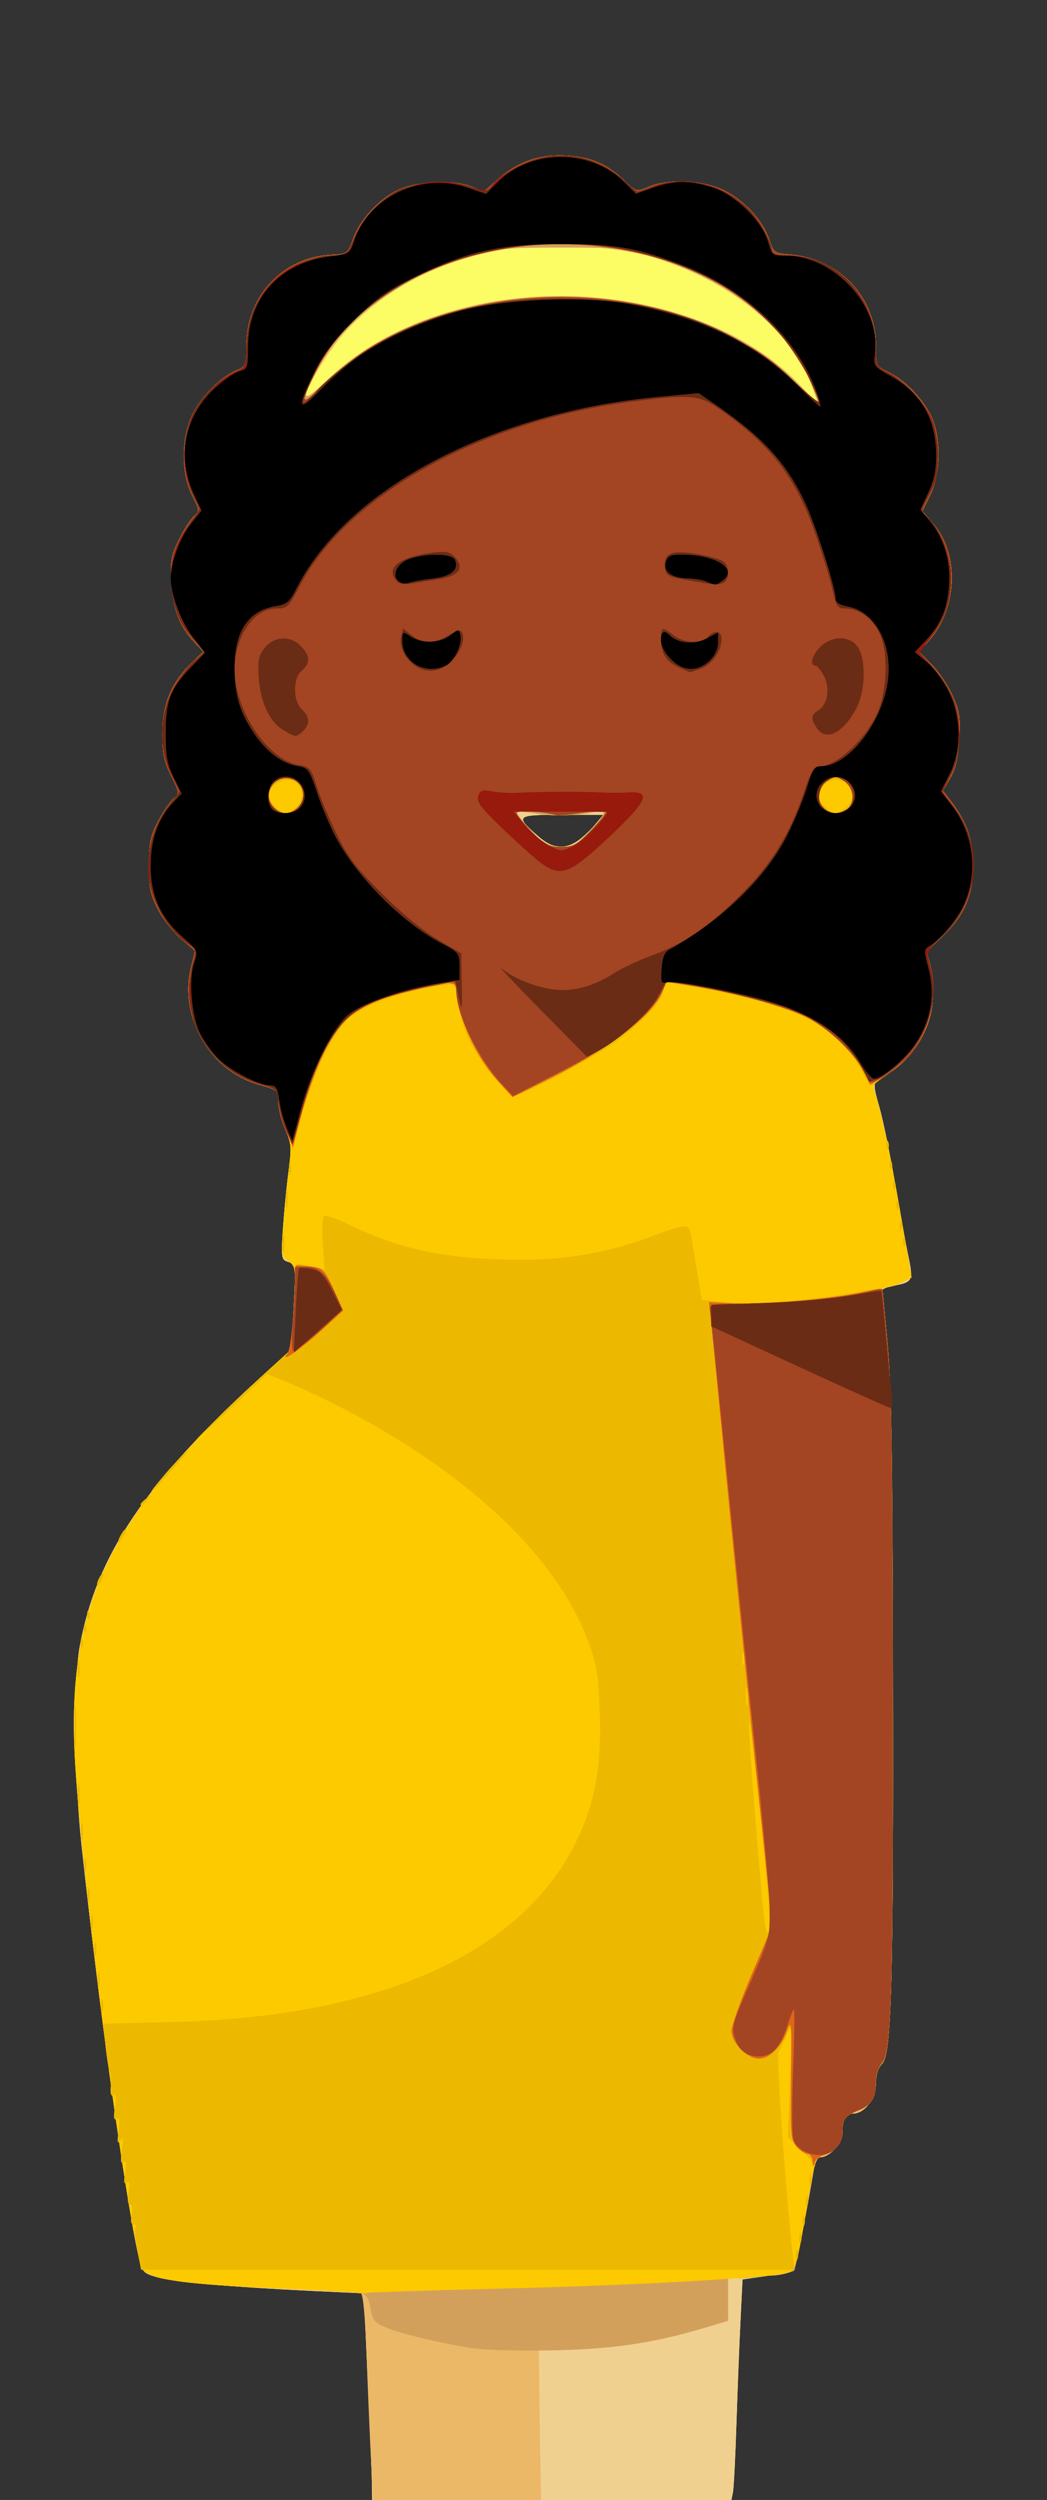
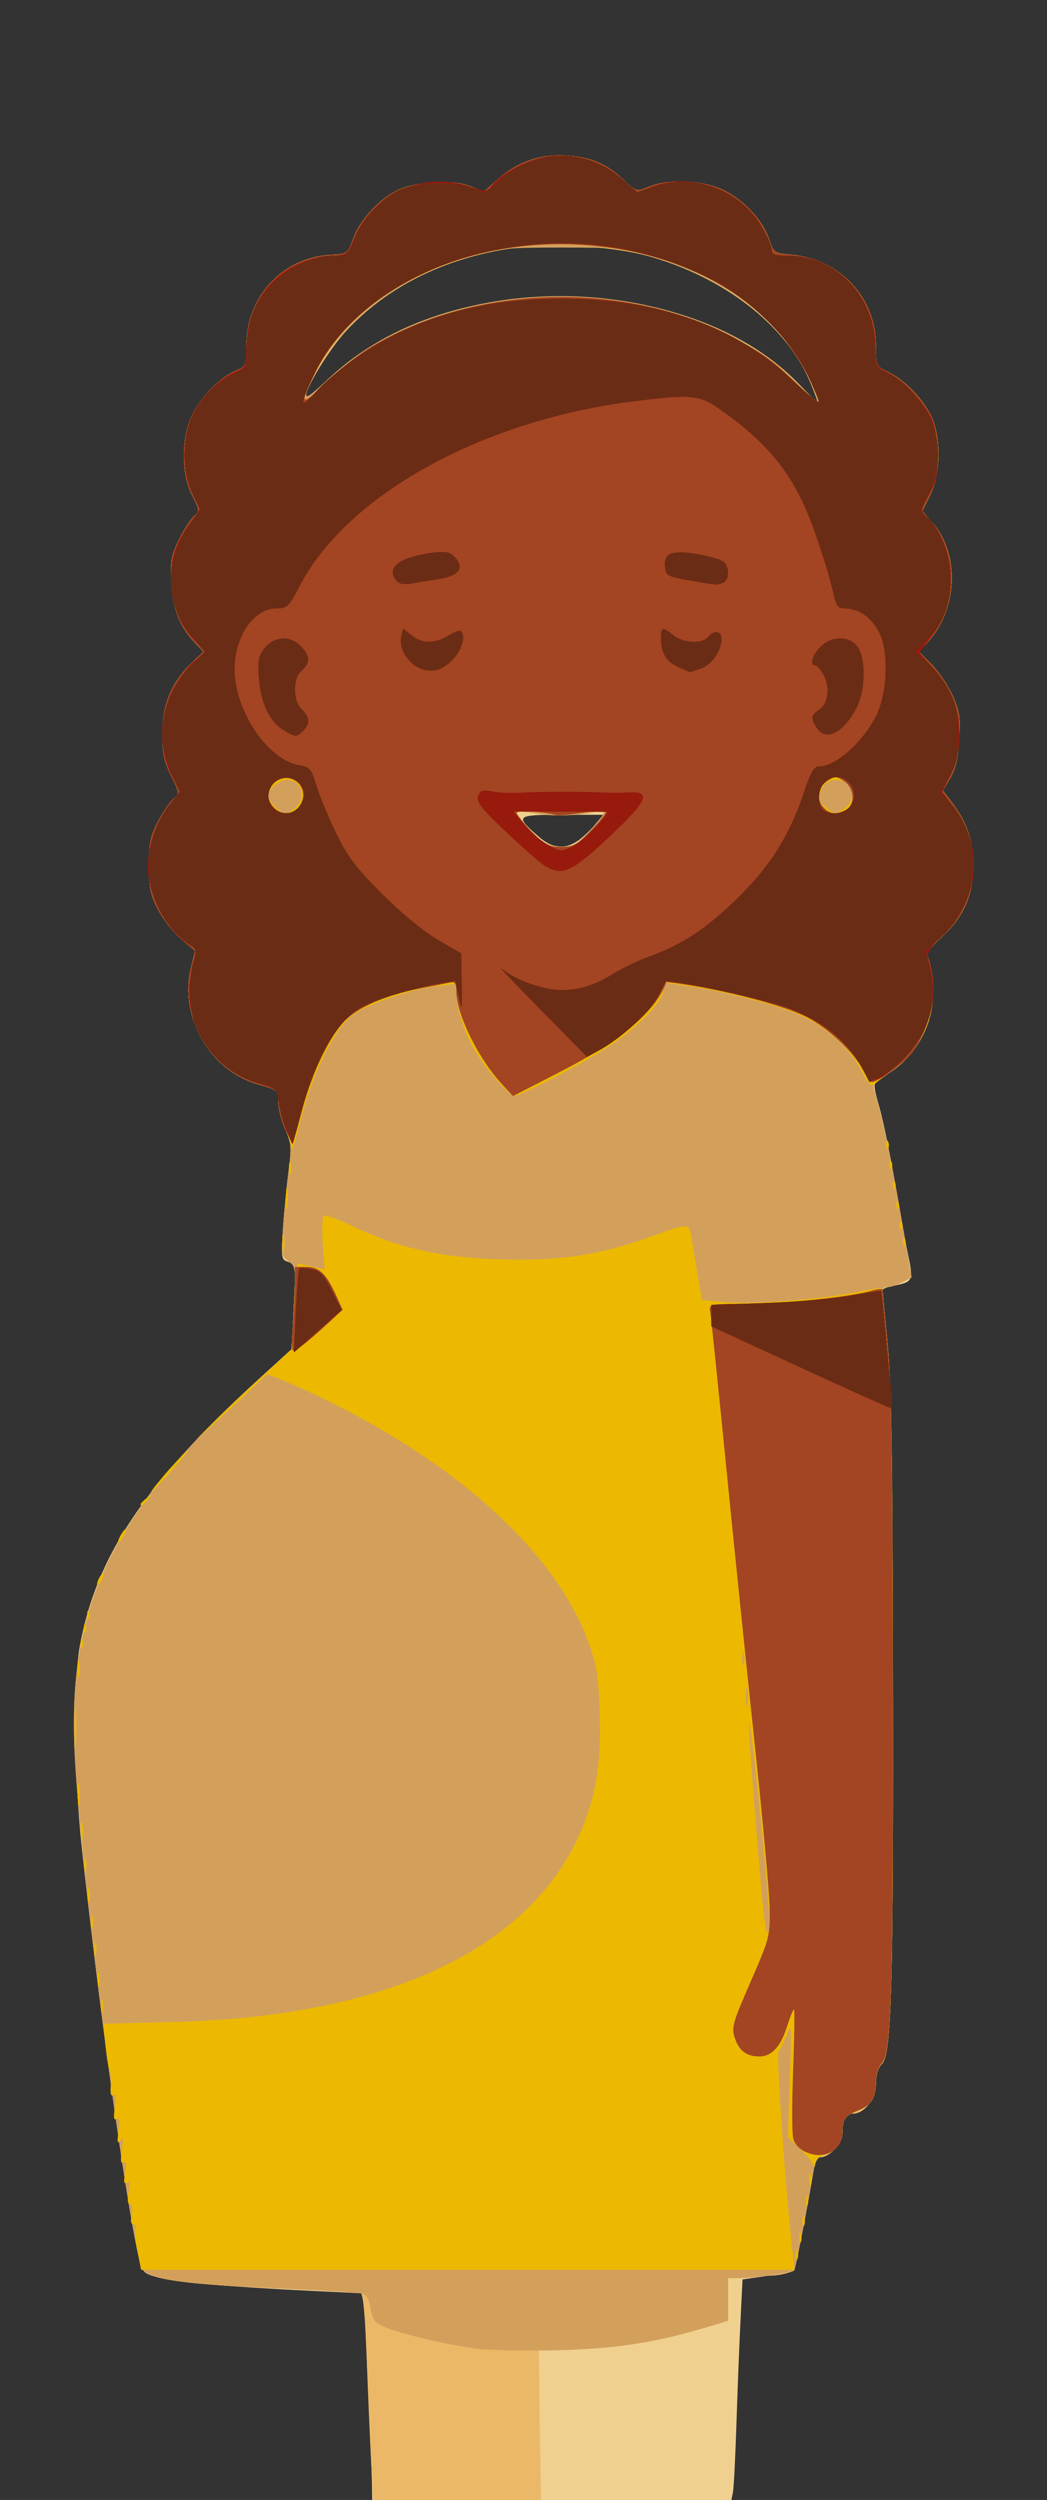
<svg xmlns="http://www.w3.org/2000/svg" width="88mm" height="210mm" version="1.1" viewBox="0 0 88 210">
  <rect x="0" y="0" width="88" height="210" fill="#333333" stroke="none" />
  <g transform="translate(487.74 -360.58)">
    <g transform="translate(181.55 213.96)">
      <g transform="translate(6.209)">
        <g transform="translate(106.31 1.312)">
-           <path d="m-750.55 353.83c-0.014-0.815-0.173-4.72-0.353-8.678l-0.327-7.197-4.233-0.201c-6.859-0.326-11.765-0.756-13.119-1.148-1.228-0.356-1.276-0.413-1.615-1.908-1.052-4.648-3.301-20.903-4.763-34.42-0.599-5.536-0.674-13.791-0.152-16.651 1.401-7.675 5.515-13.793 15.201-22.604l2.608-2.373 0.185-3.566c0.182-3.518 0.176-3.569-0.445-3.766-0.612-0.194-0.625-0.278-0.449-2.925 0.099-1.499 0.311-3.658 0.471-4.798 0.261-1.861 0.23-2.212-0.298-3.439-0.323-0.751-0.588-1.798-0.588-2.326 0-0.929-0.053-0.974-1.637-1.415-4.071-1.132-6.697-5.642-5.702-9.791l0.348-1.449-1.172-1.003c-0.645-0.552-1.514-1.656-1.932-2.453-0.64-1.222-0.759-1.804-0.759-3.708 0-1.89 0.121-2.488 0.74-3.669 0.407-0.776 0.988-1.635 1.29-1.908 0.544-0.491 0.542-0.514-0.181-1.975-0.594-1.2-0.73-1.876-0.724-3.595 8e-3 -2.43 0.77-4.244 2.466-5.872l0.971-0.932-0.768-0.822c-1.237-1.324-1.796-2.784-1.919-5.008-0.098-1.774-0.014-2.253 0.622-3.554 0.405-0.827 0.971-1.717 1.26-1.978 0.509-0.461 0.505-0.511-0.14-1.786-0.924-1.826-0.924-4.739-2e-5 -6.719 0.711-1.524 2.359-3.191 3.712-3.754 0.817-0.34 0.845-0.414 0.861-2.25 0.035-4.023 3.107-7.271 7.066-7.47 1.436-0.072 1.439-0.074 1.904-1.378 0.55-1.542 2.162-3.297 3.725-4.055 1.529-0.742 4.751-0.906 6.169-0.313l1.075 0.449 1.263-1.112c1.666-1.466 3.602-2.101 5.856-1.92 2.003 0.161 3.272 0.725 4.695 2.086 1.001 0.958 1.013 0.961 2.037 0.533 1.685-0.704 4.617-0.566 6.354 0.3 1.712 0.853 3.265 2.547 3.796 4.141 0.36 1.081 0.43 1.131 1.764 1.245 4.142 0.356 7.186 3.585 7.193 7.629 3e-3 1.736 0.011 1.755 1.034 2.24 1.328 0.63 2.75 2.06 3.547 3.566 0.908 1.716 0.899 4.906-0.018 6.769l-0.662 1.343 0.866 0.986c2.318 2.64 2.108 7.33-0.452 10.063l-0.706 0.754 1.056 1.056c0.581 0.581 1.373 1.747 1.759 2.592 0.61 1.332 0.686 1.828 0.576 3.728-0.092 1.583-0.3 2.485-0.749 3.247l-0.622 1.055 0.728 0.954c1.308 1.716 1.818 3.207 1.822 5.332 4e-3 2.5-0.796 4.32-2.649 6.021-1.262 1.159-1.316 1.268-1.03 2.088 0.166 0.476 0.302 1.661 0.302 2.633 0 2.942-1.571 5.438-4.607 7.32-0.415 0.258-0.406 0.455 0.107 2.258 0.309 1.087 0.886 3.881 1.281 6.209 0.395 2.328 0.903 5.113 1.129 6.188 0.456 2.174 0.409 2.273-1.226 2.588-0.504 0.097-0.917 0.258-0.916 0.357 5.6e-4 0.099 0.185 2.094 0.41 4.432 0.315 3.269 0.419 9.596 0.452 27.376 0.049 26.539-0.11 32.39-0.905 33.185-0.336 0.336-0.522 0.929-0.522 1.664 0 1.272-0.96 2.527-1.933 2.527-0.617 0-0.89 0.519-0.89 1.696 0 0.817-1.09 1.973-1.86 1.973-0.212 0-0.446 0.456-0.543 1.058-0.448 2.773-1.542 8.343-1.663 8.464-0.075 0.075-1.078 0.271-2.229 0.437l-2.093 0.302-0.175 3.548c-0.096 1.951-0.249 5.834-0.339 8.628-0.09 2.794-0.222 5.366-0.293 5.715l-0.13 0.635h-15.094-15.094l-0.025-1.482zm17.274-137.87c0.406-0.271 1.061-0.878 1.456-1.349l0.717-0.857h-3.479c-3.901 0-3.969 0.063-1.973 1.816 1.146 1.006 2.171 1.128 3.28 0.39z" fill="#fcfc64" />
          <path d="m-750.55 353.83c-0.014-0.815-0.173-4.72-0.353-8.678l-0.327-7.197-4.233-0.201c-6.859-0.326-11.765-0.756-13.119-1.148-1.228-0.356-1.276-0.413-1.615-1.908-1.052-4.648-3.301-20.903-4.763-34.42-0.599-5.536-0.674-13.791-0.152-16.651 1.401-7.675 5.515-13.793 15.201-22.604l2.608-2.373 0.185-3.566c0.182-3.518 0.176-3.569-0.445-3.766-0.612-0.194-0.625-0.278-0.449-2.925 0.099-1.499 0.311-3.658 0.471-4.798 0.261-1.861 0.23-2.212-0.298-3.439-0.323-0.751-0.588-1.798-0.588-2.326 0-0.929-0.053-0.974-1.637-1.415-4.071-1.132-6.697-5.642-5.702-9.791l0.348-1.449-1.172-1.003c-0.645-0.552-1.514-1.656-1.932-2.453-0.64-1.222-0.759-1.804-0.759-3.708 0-1.89 0.121-2.488 0.74-3.669 0.407-0.776 0.988-1.635 1.29-1.908 0.544-0.491 0.542-0.514-0.181-1.975-0.594-1.2-0.73-1.876-0.724-3.595 8e-3 -2.43 0.77-4.244 2.466-5.872l0.971-0.932-0.768-0.822c-1.237-1.324-1.796-2.784-1.919-5.008-0.098-1.774-0.014-2.253 0.622-3.554 0.405-0.827 0.971-1.717 1.26-1.978 0.509-0.461 0.505-0.511-0.14-1.786-0.924-1.826-0.924-4.739-2e-5 -6.719 0.711-1.524 2.359-3.191 3.712-3.754 0.817-0.34 0.845-0.414 0.861-2.25 0.035-4.023 3.107-7.271 7.066-7.47 1.436-0.072 1.439-0.074 1.904-1.378 0.55-1.542 2.162-3.297 3.725-4.055 1.529-0.742 4.751-0.906 6.169-0.313l1.075 0.449 1.263-1.112c1.666-1.466 3.602-2.101 5.856-1.92 2.003 0.161 3.272 0.725 4.695 2.086 1.001 0.958 1.013 0.961 2.037 0.533 1.685-0.704 4.617-0.566 6.354 0.3 1.712 0.853 3.265 2.547 3.796 4.141 0.36 1.081 0.43 1.131 1.764 1.245 4.142 0.356 7.186 3.585 7.193 7.629 3e-3 1.736 0.011 1.755 1.034 2.24 1.328 0.63 2.75 2.06 3.547 3.566 0.908 1.716 0.899 4.906-0.018 6.769l-0.662 1.343 0.866 0.986c2.318 2.64 2.108 7.33-0.452 10.063l-0.706 0.754 1.056 1.056c0.581 0.581 1.373 1.747 1.759 2.592 0.61 1.332 0.686 1.828 0.576 3.728-0.092 1.583-0.3 2.485-0.749 3.247l-0.622 1.055 0.728 0.954c1.308 1.716 1.818 3.207 1.822 5.332 4e-3 2.5-0.796 4.32-2.649 6.021-1.262 1.159-1.316 1.268-1.03 2.088 0.166 0.476 0.302 1.661 0.302 2.633 0 2.942-1.571 5.438-4.607 7.32-0.415 0.258-0.406 0.455 0.107 2.258 0.309 1.087 0.886 3.881 1.281 6.209 0.395 2.328 0.903 5.113 1.129 6.188 0.456 2.174 0.409 2.273-1.226 2.588-0.504 0.097-0.917 0.258-0.916 0.357 5.6e-4 0.099 0.185 2.094 0.41 4.432 0.315 3.269 0.419 9.596 0.452 27.376 0.049 26.539-0.11 32.39-0.905 33.185-0.336 0.336-0.522 0.929-0.522 1.664 0 1.272-0.96 2.527-1.933 2.527-0.617 0-0.89 0.519-0.89 1.696 0 0.817-1.09 1.973-1.86 1.973-0.212 0-0.446 0.456-0.543 1.058-0.448 2.773-1.542 8.343-1.663 8.464-0.075 0.075-1.078 0.271-2.229 0.437l-2.093 0.302-0.175 3.548c-0.096 1.951-0.249 5.834-0.339 8.628-0.09 2.794-0.222 5.366-0.293 5.715l-0.13 0.635h-15.094-15.094l-0.025-1.482zm17.274-137.87c0.406-0.271 1.061-0.878 1.456-1.349l0.717-0.857h-3.479c-3.901 0-3.969 0.063-1.973 1.816 1.146 1.006 2.171 1.128 3.28 0.39zm19.697-38.233c-1.898-4.816-6.968-8.909-13.394-10.814-3.425-1.015-9.23-1.268-12.961-0.564-5.162 0.974-9.552 3.289-12.758 6.728-1.447 1.552-3.477 4.88-3.477 5.7 0 0.11 0.95-0.688 2.112-1.773 4.954-4.627 12.468-7.067 20.748-6.739 7.691 0.305 14.45 2.948 18.627 7.285 0.854 0.886 1.582 1.621 1.619 1.633 0.036 0.011-0.195-0.643-0.515-1.455z" fill="#f0d08f" />
          <path d="m-750.62 351.99c-0.099-1.824-0.265-5.709-0.369-8.634-0.123-3.437-0.299-5.353-0.498-5.418-0.17-0.055-3.293-0.234-6.941-0.396-6.663-0.296-9.379-0.59-10.769-1.164-0.689-0.285-0.797-0.564-1.338-3.461-1.787-9.58-4.539-31.662-4.982-39.982-0.687-12.898 3-20.442 15.603-31.917l2.606-2.373 0.189-3.471c0.184-3.376 0.172-3.483-0.441-3.912-0.595-0.417-0.621-0.577-0.456-2.879 0.096-1.341 0.305-3.454 0.465-4.695 0.263-2.041 0.235-2.38-0.286-3.528-0.317-0.699-0.58-1.725-0.583-2.282-6e-3 -0.991-0.04-1.021-1.643-1.467-4.071-1.132-6.697-5.642-5.702-9.791l0.348-1.449-1.172-1.003c-0.645-0.552-1.514-1.656-1.932-2.453-0.64-1.222-0.759-1.804-0.759-3.708 0-1.89 0.121-2.488 0.74-3.669 0.407-0.776 0.988-1.635 1.29-1.908 0.544-0.491 0.542-0.514-0.181-1.975-0.594-1.2-0.73-1.876-0.724-3.595 8e-3 -2.43 0.77-4.244 2.466-5.872l0.971-0.932-0.768-0.822c-1.237-1.324-1.796-2.784-1.919-5.008-0.098-1.774-0.014-2.253 0.622-3.554 0.405-0.827 0.971-1.717 1.26-1.978 0.509-0.461 0.505-0.511-0.14-1.786-0.924-1.826-0.924-4.739-2e-5 -6.719 0.711-1.524 2.359-3.191 3.712-3.754 0.817-0.34 0.845-0.414 0.861-2.25 0.035-4.023 3.107-7.271 7.066-7.47 1.436-0.072 1.439-0.074 1.904-1.378 0.55-1.542 2.162-3.297 3.725-4.055 1.529-0.742 4.751-0.906 6.169-0.313l1.075 0.449 1.263-1.112c1.666-1.466 3.602-2.101 5.856-1.92 2.003 0.161 3.272 0.725 4.695 2.086 1.001 0.958 1.013 0.961 2.037 0.533 1.685-0.704 4.617-0.566 6.354 0.3 1.712 0.853 3.265 2.547 3.796 4.141 0.36 1.081 0.43 1.131 1.764 1.245 4.142 0.356 7.186 3.585 7.193 7.629 3e-3 1.736 0.011 1.755 1.034 2.24 1.328 0.63 2.75 2.06 3.547 3.566 0.908 1.716 0.899 4.906-0.018 6.769l-0.662 1.343 0.866 0.986c2.318 2.64 2.108 7.33-0.452 10.063l-0.706 0.754 1.056 1.056c0.581 0.581 1.373 1.747 1.759 2.592 0.61 1.332 0.686 1.828 0.576 3.728-0.092 1.583-0.3 2.485-0.749 3.247l-0.622 1.055 0.728 0.954c1.308 1.716 1.818 3.207 1.822 5.332 4e-3 2.5-0.796 4.32-2.649 6.021-1.262 1.159-1.316 1.268-1.03 2.088 0.166 0.476 0.299 1.64 0.295 2.587-0.01 2.814-1.498 5.465-3.836 6.835-1.056 0.619-1.25 0.857-1.098 1.347 0.638 2.054 1.38 5.523 2.2 10.281l0.94 5.453-0.779 0.403c-0.429 0.222-0.976 0.403-1.217 0.403s-0.437 0.095-0.437 0.212c5.7e-4 0.116 0.185 2.125 0.41 4.463 0.314 3.269 0.419 9.596 0.452 27.376 0.049 26.539-0.11 32.39-0.905 33.185-0.336 0.336-0.522 0.929-0.522 1.664 0 1.272-0.96 2.527-1.933 2.527-0.617 0-0.89 0.519-0.89 1.696 0 0.817-1.09 1.973-1.86 1.973-0.205 0-0.444 0.413-0.531 0.917-0.756 4.385-1.547 8.477-1.661 8.591-0.076 0.076-1.085 0.484-2.266 0.437l-2.052-0.081c0.211-0.419-0.871 0.344-1.981 0.297-1.617 1.907 0.75 3.154-1.169 3.28-4.779 1.368-7.523 1.175-11.444 2.318l-2.539 0.068 0.072 6.822 0.11 6.138h-7.053-7.053l-0.179-3.316zm18.346-136.81c1.288-1.345 1.549-1.963 0.728-1.724-1.207 0.35-3.727 0.455-5.151 0.214-0.854-0.145-1.601-0.216-1.66-0.16-0.168 0.161 1.678 2.198 2.339 2.582 0.325 0.189 1.026 0.347 1.557 0.353 0.783 8e-3 1.197-0.231 2.187-1.265zm18.694-37.454c-1.898-4.816-6.968-8.909-13.394-10.814-3.425-1.015-9.23-1.268-12.961-0.564-5.162 0.974-9.552 3.289-12.758 6.728-1.447 1.552-3.477 4.88-3.477 5.7 0 0.11 0.95-0.688 2.112-1.773 4.954-4.627 12.468-7.067 20.748-6.739 7.691 0.305 14.45 2.948 18.627 7.285 0.854 0.886 1.582 1.621 1.619 1.633 0.036 0.011-0.195-0.643-0.515-1.455z" fill="#ebb867" />
          <path d="m-741.92 342.58c-2.491-0.343-6.176-1.218-7.523-1.786-0.878-0.37-1.061-0.605-1.224-1.572-0.144-0.852-0.345-1.17-0.802-1.27-0.336-0.073-3.531-0.263-7.101-0.421-6.534-0.29-9.245-0.585-10.628-1.156-0.689-0.285-0.797-0.564-1.338-3.461-1.787-9.58-4.539-31.662-4.982-39.982-0.687-12.898 3-20.442 15.603-31.917l2.606-2.373 0.189-3.471c0.184-3.376 0.172-3.483-0.441-3.912-0.595-0.417-0.621-0.577-0.456-2.879 0.096-1.341 0.305-3.454 0.465-4.695 0.263-2.041 0.235-2.38-0.286-3.528-0.317-0.699-0.58-1.725-0.583-2.282-6e-3 -0.991-0.04-1.021-1.643-1.467-4.071-1.132-6.697-5.642-5.702-9.791l0.348-1.449-1.172-1.003c-0.645-0.552-1.514-1.656-1.932-2.453-0.64-1.222-0.759-1.804-0.759-3.708 0-1.89 0.121-2.488 0.74-3.669 0.407-0.776 0.988-1.635 1.29-1.908 0.544-0.491 0.542-0.514-0.181-1.975-0.594-1.2-0.73-1.876-0.724-3.595 8e-3 -2.43 0.77-4.244 2.466-5.872l0.971-0.932-0.768-0.822c-1.237-1.324-1.796-2.784-1.919-5.008-0.098-1.774-0.014-2.253 0.622-3.554 0.405-0.827 0.971-1.717 1.26-1.978 0.509-0.461 0.505-0.511-0.14-1.786-0.924-1.826-0.924-4.739-2e-5 -6.719 0.711-1.524 2.359-3.191 3.712-3.754 0.817-0.34 0.845-0.414 0.861-2.25 0.035-4.023 3.107-7.271 7.066-7.47 1.436-0.072 1.439-0.074 1.904-1.378 0.55-1.542 2.162-3.297 3.725-4.055 1.529-0.742 4.751-0.906 6.169-0.313l1.075 0.449 1.263-1.112c1.666-1.466 3.602-2.101 5.856-1.92 2.003 0.161 3.272 0.725 4.695 2.086 1.001 0.958 1.013 0.961 2.037 0.533 1.685-0.704 4.617-0.566 6.354 0.3 1.712 0.853 3.265 2.547 3.796 4.141 0.36 1.081 0.43 1.131 1.764 1.245 4.142 0.356 7.186 3.585 7.193 7.629 3e-3 1.736 0.011 1.755 1.034 2.24 1.328 0.63 2.75 2.06 3.547 3.566 0.908 1.716 0.899 4.906-0.018 6.769l-0.662 1.343 0.866 0.986c2.318 2.64 2.108 7.33-0.452 10.063l-0.706 0.754 1.056 1.056c0.581 0.581 1.373 1.747 1.759 2.592 0.61 1.332 0.686 1.828 0.576 3.728-0.092 1.583-0.3 2.485-0.749 3.247l-0.622 1.055 0.728 0.954c1.308 1.716 1.818 3.207 1.822 5.332 4e-3 2.5-0.796 4.32-2.649 6.021-1.262 1.159-1.316 1.268-1.03 2.088 0.166 0.476 0.299 1.64 0.295 2.587-0.01 2.814-1.498 5.465-3.836 6.835-1.056 0.619-1.25 0.857-1.098 1.347 0.638 2.054 1.38 5.523 2.2 10.281l0.94 5.453-0.779 0.403c-0.429 0.222-0.976 0.403-1.217 0.403s-0.437 0.095-0.437 0.212c5.7e-4 0.116 0.186 2.132 0.411 4.48 0.317 3.298 0.419 9.553 0.448 27.517 0.043 26.612-0.107 32.111-0.902 32.964-0.309 0.332-0.523 0.978-0.523 1.58 0 1.366-0.362 1.959-1.471 2.408-1.143 0.462-1.341 0.735-1.347 1.845-5e-3 0.924-0.584 1.617-1.617 1.931-0.421 0.128-0.676 0.485-0.78 1.092-0.708 4.115-1.541 8.458-1.641 8.558-0.198 0.198-3.355 0.666-4.503 0.667l-1.058 2e-3v1.793 1.793l-2.047 0.608c-4.227 1.255-7.534 1.75-12.488 1.868-2.639 0.063-5.687-8e-3 -6.773-0.158zm9.644-127.41c1.288-1.345 1.549-1.963 0.728-1.724-1.207 0.35-3.727 0.455-5.151 0.214-0.854-0.145-1.601-0.216-1.66-0.16-0.168 0.161 1.678 2.198 2.339 2.582 0.325 0.189 1.026 0.347 1.557 0.353 0.783 8e-3 1.197-0.231 2.187-1.265zm18.77-37.319c-1.904-4.986-6.731-8.91-13.513-10.985-2.3-0.704-2.857-0.76-7.563-0.764-4.381-4e-3 -5.388 0.082-7.323 0.619-6.055 1.681-11.145 5.45-13.413 9.931-1.17 2.311-1.018 2.483 0.731 0.832 2.157-2.036 3.855-3.181 6.691-4.509 10.917-5.114 25.895-3.01 33.289 4.677 0.81 0.843 1.505 1.534 1.543 1.536 0.038 2e-3 -0.161-0.599-0.443-1.336z" fill="#d3a05c" />
-           <path d="m-751.52 337.92c-0.155-0.046-3.267-0.217-6.914-0.38-6.665-0.298-9.379-0.591-10.769-1.165-0.689-0.285-0.797-0.564-1.338-3.461-1.787-9.58-4.539-31.662-4.982-39.982-0.687-12.898 3-20.442 15.603-31.917l2.606-2.373 0.189-3.471c0.184-3.376 0.172-3.483-0.441-3.912-0.595-0.417-0.621-0.577-0.456-2.879 0.096-1.341 0.305-3.454 0.465-4.695 0.263-2.041 0.235-2.38-0.286-3.528-0.317-0.699-0.58-1.725-0.583-2.282-6e-3 -0.991-0.04-1.021-1.643-1.467-4.071-1.132-6.697-5.642-5.702-9.791l0.348-1.449-1.172-1.003c-0.645-0.552-1.514-1.656-1.932-2.453-0.64-1.222-0.759-1.804-0.759-3.708 0-1.89 0.121-2.488 0.74-3.669 0.407-0.776 0.988-1.635 1.29-1.908 0.544-0.491 0.542-0.514-0.181-1.975-0.594-1.2-0.73-1.876-0.724-3.595 8e-3 -2.43 0.77-4.244 2.466-5.872l0.971-0.932-0.768-0.822c-1.237-1.324-1.796-2.784-1.919-5.008-0.098-1.774-0.014-2.253 0.622-3.554 0.405-0.827 0.971-1.717 1.26-1.978 0.509-0.461 0.505-0.511-0.14-1.786-0.924-1.826-0.924-4.739-2e-5 -6.719 0.711-1.524 2.359-3.191 3.712-3.754 0.817-0.34 0.845-0.414 0.861-2.25 0.035-4.023 3.107-7.271 7.066-7.47 1.436-0.072 1.439-0.074 1.904-1.378 0.55-1.542 2.162-3.297 3.725-4.055 1.529-0.742 4.751-0.906 6.169-0.313l1.075 0.449 1.263-1.112c1.666-1.466 3.602-2.101 5.856-1.92 2.003 0.161 3.272 0.725 4.695 2.086 1.001 0.958 1.013 0.961 2.037 0.533 1.685-0.704 4.617-0.566 6.354 0.3 1.712 0.853 3.265 2.547 3.796 4.141 0.36 1.081 0.43 1.131 1.764 1.245 4.142 0.356 7.186 3.585 7.193 7.629 3e-3 1.736 0.011 1.755 1.034 2.24 1.328 0.63 2.75 2.06 3.547 3.566 0.908 1.716 0.899 4.906-0.018 6.769l-0.662 1.343 0.866 0.986c2.318 2.64 2.108 7.33-0.452 10.063l-0.706 0.754 1.056 1.056c0.581 0.581 1.373 1.747 1.759 2.592 0.61 1.332 0.686 1.828 0.576 3.728-0.092 1.583-0.3 2.485-0.749 3.247l-0.622 1.055 0.728 0.954c1.308 1.716 1.818 3.207 1.822 5.332 4e-3 2.5-0.796 4.32-2.649 6.021-1.262 1.159-1.316 1.268-1.03 2.088 0.166 0.476 0.299 1.64 0.295 2.587-0.01 2.814-1.498 5.465-3.836 6.835-1.056 0.619-1.25 0.857-1.098 1.347 0.638 2.054 1.38 5.523 2.2 10.281l0.94 5.453-0.779 0.403c-0.429 0.222-0.976 0.403-1.217 0.403s-0.437 0.095-0.437 0.212c5.7e-4 0.116 0.186 2.132 0.411 4.48 0.317 3.298 0.419 9.553 0.448 27.517 0.043 26.612-0.107 32.111-0.902 32.964-0.309 0.332-0.523 0.978-0.523 1.58 0 1.366-0.362 1.959-1.471 2.408-1.143 0.462-1.341 0.735-1.347 1.845-5e-3 0.921-0.584 1.617-1.607 1.928-0.664 0.202-0.674 0.234-1.373 4.395-0.805 4.794-0.952 5.29-1.628 5.475-1.528 0.42-12.617 1.041-23.337 1.307-6.442 0.16-11.839 0.332-11.994 0.382-0.155 0.05-0.409 0.053-0.564 6e-3zm19.408-122.91c0.761-0.789 1.318-1.499 1.24-1.578-0.079-0.079-0.986-0.012-2.017 0.149-1.031 0.16-2.025 0.246-2.209 0.189-0.939-0.288-3.298-0.419-3.298-0.184 0 0.146 0.567 0.849 1.26 1.562 1.104 1.136 1.406 1.296 2.451 1.296 1.063 0 1.341-0.155 2.574-1.435zm-18.269-40.719c6.97-4.08 16.404-5.167 24.654-2.84 1.336 0.377 3.759 1.348 5.383 2.157 2.344 1.168 3.408 1.911 5.151 3.599 1.208 1.17 2.196 1.985 2.196 1.811 0-0.848-2.203-4.556-3.608-6.074-3.69-3.986-8.981-6.392-15.387-6.998-10.029-0.949-19.643 3.41-23.259 10.545-1.452 2.864-1.304 3.058 0.759 0.996 1.047-1.047 2.897-2.485 4.111-3.196z" fill="#fdca00" />
          <path d="m-770.27 334.35c-0.176-0.894-0.242-1.751-0.147-1.905 0.095-0.154 0.022-0.279-0.162-0.279-0.221 0-0.277-0.287-0.165-0.847 0.105-0.525 0.053-0.847-0.137-0.847-0.199 0-0.24-0.356-0.116-1.016 0.142-0.755 0.104-0.962-0.149-0.806-0.253 0.157-0.289-0.058-0.141-0.847 0.145-0.775 0.11-1.002-0.133-0.852-0.244 0.151-0.282-0.12-0.142-1.031 0.146-0.955 0.116-1.139-0.133-0.812-0.25 0.329-0.284 0.151-0.151-0.797 0.125-0.897 0.083-1.166-0.161-1.015-0.245 0.151-0.282-0.107-0.141-0.988 0.135-0.843 0.099-1.136-0.122-0.999-0.211 0.13-0.286-0.117-0.231-0.759 0.045-0.524 8e-3 -1.078-0.082-1.231-0.09-0.153-0.252-1.118-0.358-2.146l-0.194-1.867 6.016-0.153c17.37-0.442 29.296-5.836 33.808-15.289 1.51-3.165 2.063-6.23 1.911-10.597-0.118-3.377-0.232-4.077-1.006-6.159-2.678-7.202-10.472-14.444-21.441-19.924-1.442-0.721-3.273-1.567-4.069-1.88l-1.447-0.57-1.575 1.498c-0.866 0.824-2.215 2.069-2.997 2.766l-1.422 1.268 1.422-1.414c0.782-0.778 2.595-2.492 4.03-3.81l2.608-2.396 0.186-3.598c0.102-1.979 0.262-3.595 0.355-3.592 0.093 4e-3 0.632 0.114 1.198 0.246l1.029 0.239-0.15-2.182c-0.082-1.2-0.036-2.252 0.102-2.337 0.138-0.085 1.266 0.335 2.507 0.934 3.621 1.749 7.186 2.559 12.027 2.735 4.978 0.181 8.572-0.33 12.64-1.797 3.59-1.294 3.489-1.296 3.718 0.038 0.107 0.621 0.345 2.04 0.53 3.153l0.336 2.024 2.024 0.187c2.255 0.208 8.034-0.242 11.036-0.86 1.076-0.222 1.992-0.367 2.036-0.323 0.044 0.044 0.272 2.106 0.506 4.582 0.336 3.55 0.433 9.397 0.459 27.644 0.038 26.523-0.113 32.006-0.907 32.858-0.309 0.332-0.523 0.978-0.523 1.58 0 1.366-0.362 1.959-1.471 2.408-1.143 0.462-1.341 0.735-1.347 1.845-5e-3 0.927-0.585 1.617-1.627 1.934-0.349 0.106-0.645 0.407-0.657 0.668-0.018 0.378-0.056 0.39-0.185 0.062-0.089-0.227-0.602-0.827-1.139-1.334l-0.977-0.921 0.172-4.875c0.16-4.521 0.142-4.795-0.249-3.776-0.232 0.605-0.545 1.248-0.696 1.43-0.226 0.273 0.575 11.702 1.218 17.368l0.112 0.988h-27.458-27.458l-0.32-1.626zm52.418-36.092c-0.503-4.862-0.955-8.629-1.005-8.371-0.05 0.258 0.172 3.685 0.493 7.616 0.791 9.696 0.892 10.55 1.184 10.028 0.144-0.257-0.128-4.011-0.672-9.272zm-1.145-11.036c-0.067-0.349-0.122-0.064-0.122 0.635s0.055 0.984 0.122 0.635c0.067-0.349 0.067-0.921 0-1.27zm-0.286-2.958c-0.072-0.275-0.135-0.118-0.141 0.347-6e-3 0.466 0.053 0.69 0.13 0.499 0.077-0.191 0.082-0.572 0.011-0.847zm4.364 50.442c0-0.388 0.064-0.547 0.142-0.353 0.078 0.194 0.078 0.512 0 0.706-0.078 0.194-0.142 0.035-0.142-0.353zm0.282-1.411c0-0.388 0.064-0.547 0.142-0.353 0.078 0.194 0.078 0.512 0 0.706-0.078 0.194-0.142 0.035-0.142-0.353zm0.282-1.411c0-0.388 0.064-0.547 0.142-0.353 0.078 0.194 0.078 0.512 0 0.706s-0.142 0.035-0.142-0.353zm0.282-1.693c0-0.388 0.064-0.547 0.142-0.353 0.078 0.194 0.078 0.512 0 0.706s-0.142 0.035-0.142-0.353zm0.293-1.834c6e-3 -0.466 0.069-0.622 0.141-0.347 0.072 0.275 0.067 0.656-0.011 0.847-0.077 0.191-0.136-0.034-0.13-0.499zm-59.538-14.534c0-0.543 0.058-0.766 0.129-0.494 0.071 0.272 0.071 0.716 0 0.988s-0.129 0.049-0.129-0.494zm-0.282-2.258c0-0.543 0.058-0.766 0.129-0.494 0.071 0.272 0.071 0.716 0 0.988s-0.129 0.049-0.129-0.494zm-0.282-2.54c0-0.543 0.058-0.766 0.129-0.494 0.071 0.272 0.071 0.716 0 0.988s-0.129 0.049-0.129-0.494zm-0.282-2.258c0-0.543 0.058-0.766 0.129-0.494 0.071 0.272 0.071 0.716 0 0.988-0.071 0.272-0.129 0.049-0.129-0.494zm-0.282-2.258c0-0.543 0.058-0.766 0.129-0.494 0.071 0.272 0.071 0.716 0 0.988s-0.129 0.049-0.129-0.494zm-0.282-2.54c0-0.543 0.058-0.766 0.129-0.494 0.071 0.272 0.071 0.716 0 0.988s-0.129 0.049-0.129-0.494zm-0.271-2.822c0-0.699 0.055-0.984 0.122-0.635 0.067 0.349 0.067 0.921 0 1.27s-0.122 0.064-0.122-0.635zm-0.275-3.104c0-0.854 0.053-1.203 0.118-0.776 0.065 0.427 0.065 1.125 0 1.552s-0.118 0.078-0.118-0.776zm-0.262-5.644c0-1.63 0.047-2.297 0.104-1.482 0.057 0.815 0.057 2.148 0 2.963-0.057 0.815-0.104 0.148-0.104-1.482zm0.249-4.939c3e-3 -0.621 0.061-0.842 0.128-0.491 0.068 0.351 0.065 0.859-6e-3 1.129-0.071 0.27-0.126-0.017-0.123-0.638zm0.256-2.117c0-0.388 0.064-0.547 0.142-0.353 0.078 0.194 0.078 0.512 0 0.706s-0.142 0.035-0.142-0.353zm0.26-1.294c0.013-0.329 0.08-0.396 0.171-0.171 0.082 0.204 0.071 0.447-0.022 0.541-0.094 0.094-0.16-0.073-0.148-0.37zm0.282-1.129c0.013-0.329 0.08-0.396 0.171-0.171 0.082 0.204 0.071 0.447-0.022 0.541-0.094 0.094-0.16-0.073-0.148-0.37zm0.833-2.517c0-0.155 0.123-0.473 0.274-0.706 0.15-0.233 0.274-0.296 0.274-0.141 0 0.155-0.123 0.473-0.274 0.706s-0.274 0.296-0.274 0.141zm1.967-4.092c0.166-0.31 0.366-0.564 0.443-0.564 0.078 0 5e-3 0.254-0.161 0.564-0.166 0.31-0.366 0.564-0.443 0.564-0.078 0-5e-3 -0.254 0.161-0.564zm1.693-2.647c0-0.059 0.222-0.281 0.494-0.494 0.448-0.351 0.458-0.341 0.107 0.107-0.369 0.47-0.6 0.62-0.6 0.387zm1.921-2.363c0.62-0.737 1.482-1.658 1.915-2.046 0.434-0.388-0.024 0.215-1.017 1.341-2.021 2.29-2.638 2.775-0.898 0.706zm10.009-19.544c0-0.699 0.055-0.984 0.122-0.635s0.067 0.921 0 1.27-0.122 0.064-0.122-0.635zm52.157-0.165c0.014-0.329 0.08-0.396 0.171-0.171 0.082 0.204 0.071 0.447-0.022 0.541-0.094 0.094-0.16-0.073-0.148-0.37zm-0.282-1.411c0.014-0.329 0.08-0.396 0.171-0.171 0.082 0.204 0.071 0.447-0.022 0.541-0.094 0.094-0.16-0.073-0.148-0.37zm-51.588-2.234c2e-3 -0.776 0.057-1.06 0.122-0.631 0.065 0.429 0.063 1.064-4e-3 1.411-0.067 0.347-0.12-4e-3 -0.118-0.78zm51.306 0.541c0.014-0.329 0.08-0.396 0.171-0.171 0.082 0.204 0.071 0.447-0.022 0.541-0.094 0.094-0.16-0.073-0.148-0.37zm-0.282-1.693c0.013-0.329 0.08-0.396 0.171-0.171 0.082 0.204 0.071 0.447-0.022 0.541-0.094 0.094-0.16-0.073-0.148-0.37zm-50.767-1.388c6e-3 -0.466 0.069-0.622 0.141-0.347 0.072 0.275 0.067 0.656-0.011 0.847-0.077 0.191-0.136-0.034-0.13-0.499zm50.485-0.306c0.014-0.329 0.08-0.396 0.171-0.171 0.082 0.204 0.071 0.447-0.022 0.541-0.094 0.094-0.16-0.073-0.148-0.37zm-50.239-1.286c-0.01-0.255-0.27-1.017-0.577-1.693-0.307-0.677-0.561-1.686-0.564-2.242-6e-3 -0.991-0.04-1.021-1.643-1.467-4.071-1.132-6.697-5.642-5.702-9.791l0.348-1.449-1.172-1.003c-0.645-0.552-1.514-1.656-1.932-2.453-0.64-1.222-0.759-1.804-0.759-3.708 0-1.89 0.121-2.488 0.74-3.669 0.407-0.776 0.988-1.635 1.29-1.908 0.544-0.491 0.542-0.514-0.181-1.975-0.594-1.2-0.73-1.876-0.724-3.595 8e-3 -2.43 0.77-4.244 2.466-5.872l0.971-0.932-0.768-0.822c-1.237-1.324-1.796-2.784-1.919-5.008-0.098-1.774-0.014-2.253 0.622-3.554 0.405-0.827 0.971-1.717 1.26-1.978 0.509-0.461 0.505-0.511-0.14-1.786-0.924-1.826-0.924-4.739-2e-5 -6.719 0.711-1.524 2.359-3.191 3.712-3.754 0.817-0.34 0.845-0.414 0.861-2.25 0.035-4.023 3.107-7.271 7.066-7.47 1.436-0.072 1.439-0.074 1.904-1.378 0.55-1.542 2.162-3.297 3.725-4.055 1.529-0.742 4.751-0.906 6.169-0.313l1.075 0.449 1.263-1.112c1.666-1.466 3.602-2.101 5.856-1.92 2.003 0.161 3.272 0.725 4.695 2.086 1.001 0.958 1.013 0.961 2.037 0.533 1.685-0.704 4.617-0.566 6.354 0.3 1.712 0.853 3.265 2.547 3.796 4.141 0.36 1.081 0.43 1.131 1.764 1.245 4.142 0.356 7.186 3.585 7.193 7.629 3e-3 1.736 0.011 1.755 1.034 2.24 1.328 0.63 2.75 2.06 3.547 3.566 0.908 1.716 0.899 4.906-0.018 6.769l-0.662 1.343 0.866 0.986c2.318 2.64 2.108 7.33-0.452 10.063l-0.706 0.754 1.056 1.056c0.581 0.581 1.373 1.747 1.759 2.592 0.61 1.332 0.686 1.828 0.576 3.728-0.092 1.583-0.3 2.485-0.749 3.247l-0.622 1.055 0.728 0.954c1.308 1.716 1.818 3.207 1.822 5.332 4e-3 2.5-0.796 4.32-2.649 6.021-1.262 1.159-1.316 1.268-1.03 2.088 0.166 0.476 0.302 1.661 0.302 2.633 0 2.359-1.268 4.905-3.106 6.239-0.697 0.506-1.469 1.093-1.714 1.306-0.393 0.34-0.542 0.204-1.24-1.13-0.944-1.804-2.756-3.475-4.832-4.457-1.832-0.867-5.881-1.963-9.188-2.488l-2.443-0.388-0.152 0.762c-0.196 0.981-2.122 2.956-4.372 4.483-1.953 1.326-7.534 4.264-8.101 4.264-0.627 0-3.007-2.899-3.85-4.689-0.447-0.949-0.891-2.393-0.988-3.209l-0.176-1.483-1.498 0.176c-2.253 0.265-5.797 1.474-7.111 2.425-1.516 1.098-3.433 4.973-4.401 8.896-0.383 1.552-0.704 2.614-0.715 2.359zm25.175-26.795c0.761-0.789 1.318-1.499 1.24-1.578-0.079-0.079-0.986-0.012-2.017 0.149-1.031 0.16-2.025 0.246-2.209 0.189-0.939-0.288-3.298-0.419-3.298-0.184 0 0.146 0.567 0.849 1.26 1.562 1.104 1.136 1.406 1.296 2.451 1.296 1.063 0 1.341-0.155 2.574-1.435zm-24.863-1.855c0.952-0.861 0.496-2.355-0.718-2.355-0.655 0-1.589 0.772-1.589 1.314 0 0.467 1.008 1.508 1.459 1.508 0.182 0 0.563-0.21 0.847-0.467zm46.173 0.028c0.345-0.242 0.627-0.734 0.627-1.094 0-1.508-2.166-1.785-2.67-0.342-0.242 0.693-0.189 0.881 0.379 1.341 0.799 0.647 0.871 0.651 1.664 0.096zm-39.58-38.892c6.97-4.08 16.404-5.167 24.654-2.84 1.336 0.377 3.759 1.348 5.383 2.157 2.344 1.168 3.408 1.911 5.151 3.599 1.208 1.17 2.196 1.985 2.196 1.811 0-0.848-2.203-4.556-3.608-6.074-3.69-3.986-8.981-6.392-15.387-6.998-10.029-0.949-19.643 3.41-23.259 10.545-1.452 2.864-1.304 3.058 0.759 0.996 1.047-1.047 2.897-2.485 4.111-3.196zm43.051 67.106c0.014-0.329 0.08-0.396 0.171-0.171 0.082 0.204 0.071 0.447-0.022 0.541-0.094 0.094-0.16-0.073-0.148-0.37z" fill="#ecb900" />
-           <path d="m-713.52 326.87c-0.018-0.349-0.204-0.635-0.412-0.635-0.209 0-0.622-0.268-0.917-0.595-0.493-0.545-0.532-1.023-0.472-5.715 0.062-4.809 0.04-5.051-0.354-3.991-0.57 1.535-1.687 2.492-2.644 2.268-0.98-0.23-2.006-1.418-2.006-2.324 0-0.402 0.77-2.544 1.711-4.76l1.711-4.029-1.426-13.64c-0.784-7.502-1.932-18.847-2.55-25.211-0.618-6.364-1.175-12.017-1.236-12.563l-0.112-0.991 2.115 0.107c2.413 0.122 8.112-0.369 10.725-0.925 0.97-0.206 1.764-0.295 1.765-0.198 5.7e-4 0.097 0.186 2.097 0.411 4.445 0.317 3.298 0.419 9.553 0.448 27.517 0.043 26.612-0.107 32.111-0.902 32.964-0.309 0.332-0.523 0.978-0.523 1.58 0 1.366-0.362 1.959-1.471 2.408-1.143 0.462-1.341 0.735-1.347 1.845-5e-3 0.922-0.584 1.617-1.609 1.929-0.339 0.103-0.674 0.404-0.743 0.668-0.091 0.346-0.136 0.302-0.159-0.154zm-44.137-67.85c0.205-0.248 0.422-1.845 0.533-3.929l0.188-3.511 1.079 0.103c1.221 0.116 1.298 0.194 2.22 2.233l0.67 1.482-1.781 1.623c-1.768 1.611-3.664 2.915-2.908 2zm-0.147-18.792c-0.342-0.795-0.622-1.877-0.622-2.405 0-0.929-0.053-0.974-1.637-1.415-4.071-1.132-6.697-5.642-5.702-9.791l0.348-1.449-1.172-1.003c-0.645-0.552-1.514-1.656-1.932-2.453-0.64-1.222-0.759-1.804-0.759-3.708 0-1.89 0.121-2.488 0.74-3.669 0.407-0.776 0.988-1.635 1.29-1.908 0.544-0.491 0.542-0.514-0.181-1.975-0.594-1.2-0.73-1.876-0.724-3.595 8e-3 -2.43 0.77-4.244 2.466-5.872l0.971-0.932-0.768-0.822c-1.237-1.324-1.796-2.784-1.919-5.008-0.098-1.774-0.014-2.253 0.622-3.554 0.405-0.827 0.971-1.717 1.26-1.978 0.509-0.461 0.505-0.511-0.14-1.786-0.924-1.826-0.924-4.739-2e-5 -6.719 0.711-1.524 2.359-3.191 3.712-3.754 0.817-0.34 0.845-0.414 0.861-2.25 0.035-4.023 3.107-7.271 7.066-7.47 1.436-0.072 1.439-0.074 1.904-1.378 0.55-1.542 2.162-3.297 3.725-4.055 1.529-0.742 4.751-0.906 6.169-0.313l1.075 0.449 1.263-1.112c1.666-1.466 3.602-2.101 5.856-1.92 2.003 0.161 3.272 0.725 4.695 2.086 1.001 0.958 1.013 0.961 2.037 0.533 1.685-0.704 4.617-0.566 6.354 0.3 1.712 0.853 3.265 2.547 3.796 4.141 0.36 1.081 0.43 1.131 1.764 1.245 4.142 0.356 7.186 3.585 7.193 7.629 3e-3 1.736 0.011 1.755 1.034 2.24 1.328 0.63 2.75 2.06 3.547 3.566 0.908 1.716 0.899 4.906-0.018 6.769l-0.662 1.343 0.866 0.986c2.318 2.64 2.108 7.33-0.452 10.063l-0.706 0.754 1.056 1.056c0.581 0.581 1.373 1.747 1.759 2.592 0.61 1.332 0.686 1.828 0.576 3.728-0.092 1.583-0.3 2.485-0.749 3.247l-0.622 1.055 0.728 0.954c1.308 1.716 1.818 3.207 1.822 5.332 4e-3 2.5-0.796 4.32-2.649 6.021-1.262 1.159-1.316 1.268-1.03 2.088 0.166 0.476 0.299 1.64 0.295 2.587-0.01 2.84-1.448 5.379-3.898 6.887l-1.379 0.849-0.465-0.976c-0.744-1.561-2.997-3.759-4.771-4.654-1.722-0.869-5.578-1.979-8.672-2.496-1.009-0.168-2.168-0.372-2.576-0.453-0.606-0.12-0.773-0.024-0.911 0.527-0.479 1.907-4.374 4.965-9.698 7.611l-2.97 1.476-1.278-1.408c-1.585-1.746-3.074-4.785-3.324-6.785-0.217-1.736 0.029-1.694-4.078-0.691-4.055 0.99-5.373 1.872-6.891 4.611-0.856 1.544-1.967 4.704-2.639 7.506l-0.233 0.97-0.622-1.445zm25.7-25.212c0.761-0.789 1.318-1.499 1.24-1.578-0.079-0.079-0.986-0.012-2.017 0.149-1.031 0.16-2.025 0.246-2.209 0.189-0.939-0.288-3.298-0.419-3.298-0.184 0 0.146 0.567 0.849 1.26 1.562 1.104 1.136 1.406 1.296 2.451 1.296 1.063 0 1.341-0.155 2.574-1.435zm-24.607-1.974c0.322-0.322 0.513-0.777 0.423-1.011-0.09-0.234-0.163-0.544-0.163-0.691 0-0.473-1.4-0.843-1.991-0.526-0.799 0.428-1.004 1.591-0.398 2.261 0.646 0.714 1.393 0.702 2.128-0.033zm45.999 0.294c0.817-0.437 0.724-1.836-0.16-2.415-0.654-0.428-0.758-0.428-1.411 0-0.811 0.532-0.934 1.592-0.262 2.264 0.516 0.516 1.067 0.561 1.833 0.151zm-39.661-39.039c6.97-4.08 16.404-5.167 24.654-2.84 1.336 0.377 3.759 1.348 5.383 2.157 2.344 1.168 3.408 1.911 5.151 3.599 1.208 1.17 2.196 1.985 2.196 1.811 0-0.848-2.203-4.556-3.608-6.074-3.69-3.986-8.981-6.392-15.387-6.998-10.029-0.949-19.643 3.41-23.259 10.545-1.452 2.864-1.304 3.058 0.759 0.996 1.047-1.047 2.897-2.485 4.111-3.196z" fill="#e06519" />
          <path d="m-714.04 326.1c-0.59-0.255-0.975-0.662-1.101-1.162-0.106-0.423-0.108-3.035-4e-3 -5.803 0.104-2.768 0.133-5.033 0.065-5.033-0.068 0-0.337 0.667-0.598 1.482-0.533 1.668-1.281 2.469-2.303 2.469-1.076 0-1.71-0.473-2.061-1.536-0.299-0.905-0.204-1.246 1.316-4.729 1.594-3.653 1.637-3.818 1.605-6.153-0.018-1.319-0.563-7.352-1.21-13.406-0.647-6.054-1.74-16.658-2.427-23.566-0.688-6.907-1.299-12.845-1.359-13.194-0.108-0.628-0.071-0.635 3.083-0.635 3.139 0 8.688-0.585 10.488-1.106 0.504-0.146 0.918-0.179 0.918-0.073 5.7e-4 0.106 0.186 2.113 0.411 4.46 0.317 3.298 0.419 9.553 0.448 27.517 0.043 26.612-0.107 32.111-0.902 32.964-0.309 0.332-0.523 0.978-0.523 1.58 0 1.366-0.362 1.959-1.471 2.408-1.143 0.462-1.341 0.735-1.347 1.845-8e-3 1.516-1.492 2.335-3.028 1.671zm-43.161-69.474c0.1-1.188 0.183-2.775 0.183-3.528v-1.369h0.967c1.081 0 1.678 0.583 2.529 2.47l0.512 1.135-1.254 1.156c-1.584 1.46-2.643 2.295-2.91 2.295-0.115 0-0.126-0.972-0.026-2.159zm-0.653-16.496c-0.31-0.683-0.566-1.697-0.569-2.253-6e-3 -0.991-0.04-1.021-1.643-1.467-4.071-1.132-6.697-5.642-5.702-9.791l0.348-1.449-1.172-1.003c-0.645-0.552-1.514-1.656-1.932-2.453-0.64-1.222-0.759-1.804-0.759-3.708 0-1.89 0.121-2.488 0.74-3.669 0.407-0.776 0.988-1.635 1.29-1.908 0.544-0.491 0.542-0.514-0.181-1.975-0.594-1.2-0.73-1.876-0.724-3.595 8e-3 -2.43 0.77-4.244 2.466-5.872l0.971-0.932-0.768-0.822c-1.237-1.324-1.796-2.784-1.919-5.008-0.098-1.774-0.014-2.253 0.622-3.554 0.405-0.827 0.971-1.717 1.26-1.978 0.509-0.461 0.505-0.511-0.14-1.786-0.924-1.826-0.924-4.739-2e-5 -6.719 0.711-1.524 2.359-3.191 3.712-3.754 0.817-0.34 0.845-0.414 0.861-2.25 0.035-4.023 3.107-7.271 7.066-7.47 1.436-0.072 1.439-0.074 1.904-1.378 0.55-1.542 2.162-3.297 3.725-4.055 1.529-0.742 4.751-0.906 6.169-0.313l1.075 0.449 1.263-1.112c1.666-1.466 3.602-2.101 5.856-1.92 2.003 0.161 3.272 0.725 4.695 2.086 1.001 0.958 1.013 0.961 2.037 0.533 1.685-0.704 4.617-0.566 6.354 0.3 1.712 0.853 3.265 2.547 3.796 4.141 0.36 1.081 0.43 1.131 1.764 1.245 4.142 0.356 7.186 3.585 7.193 7.629 3e-3 1.736 0.011 1.755 1.034 2.24 1.328 0.63 2.75 2.06 3.547 3.566 0.908 1.716 0.899 4.906-0.018 6.769l-0.662 1.343 0.866 0.986c2.318 2.64 2.108 7.33-0.452 10.063l-0.706 0.754 1.056 1.056c0.581 0.581 1.373 1.747 1.759 2.592 0.61 1.332 0.686 1.828 0.576 3.728-0.092 1.583-0.3 2.485-0.749 3.247l-0.622 1.055 0.728 0.954c1.308 1.716 1.818 3.207 1.822 5.332 4e-3 2.5-0.796 4.32-2.649 6.021-1.262 1.159-1.316 1.268-1.03 2.088 0.774 2.221 0.189 5.335-1.43 7.608-0.563 0.79-2.88 2.486-3.398 2.486-0.122 0-0.468-0.476-0.769-1.058-0.76-1.47-2.989-3.54-4.764-4.425-1.716-0.855-5.577-1.925-9.21-2.552-1.383-0.239-2.526-0.401-2.54-0.362-0.835 2.404-3.799 4.907-8.927 7.537l-3.957 2.03-0.864-0.925c-2.055-2.2-3.894-5.935-3.91-7.94-5e-3 -0.661-0.104-0.761-0.641-0.646-0.349 0.074-1.397 0.282-2.328 0.462-3.037 0.586-5.397 1.625-6.524 2.874-1.305 1.444-2.723 4.5-3.511 7.565-0.337 1.309-0.659 2.431-0.716 2.493-0.057 0.062-0.357-0.446-0.667-1.129zm25.746-25.113c0.761-0.789 1.318-1.499 1.24-1.578-0.079-0.079-0.986-0.012-2.017 0.149-1.031 0.16-2.025 0.246-2.209 0.189-0.939-0.288-3.298-0.419-3.298-0.184 0 0.146 0.567 0.849 1.26 1.562 1.104 1.136 1.406 1.296 2.451 1.296 1.063 0 1.341-0.155 2.574-1.435zm-24.504-2.029c0.925-1.412-0.591-2.962-1.998-2.041-0.779 0.51-0.864 1.433-0.2 2.166 0.643 0.71 1.69 0.651 2.198-0.125zm45.896 0.349c0.817-0.437 0.724-1.836-0.16-2.415-0.654-0.428-0.758-0.428-1.411 0-0.811 0.532-0.934 1.592-0.262 2.264 0.516 0.516 1.067 0.561 1.833 0.151zm-39.661-39.039c6.97-4.08 16.404-5.167 24.654-2.84 1.336 0.377 3.759 1.348 5.383 2.157 2.344 1.168 3.408 1.911 5.151 3.599 1.208 1.17 2.196 1.985 2.196 1.811 0-0.848-2.203-4.556-3.608-6.074-3.69-3.986-8.981-6.392-15.387-6.998-10.029-0.949-19.643 3.41-23.259 10.545-1.452 2.864-1.304 3.058 0.759 0.996 1.047-1.047 2.897-2.485 4.111-3.196z" fill="#a34522" />
          <path d="m-714.61 260.14-7.408-3.417v-0.902-0.902l4.586-0.157c2.522-0.086 5.715-0.362 7.094-0.612 1.38-0.251 2.54-0.42 2.58-0.377 0.039 0.043 0.214 1.666 0.388 3.607 0.174 1.94 0.39 4.131 0.481 4.868 0.09 0.737 0.057 1.334-0.074 1.325-0.131-8e-3 -3.572-1.553-7.646-3.433zm-42.333-4.697c0.088-1.908 0.215-3.524 0.281-3.591 0.067-0.067 0.53-0.04 1.029 0.06 0.754 0.151 1.045 0.455 1.727 1.806l0.82 1.624-4.017 3.57 0.16-3.469zm-0.785-15.138c-0.27-0.621-0.554-1.664-0.63-2.319-0.135-1.162-0.173-1.2-1.636-1.625-4.189-1.218-6.722-5.544-5.667-9.676 0.348-1.361 0.352-1.655 0.03-1.837-1.858-1.052-3.41-3.582-3.7-6.032-0.219-1.85 0.464-4.203 1.684-5.802l0.933-1.222-0.699-1.402c-1.029-2.063-1.01-4.815 0.046-6.974 0.429-0.877 1.235-1.994 1.791-2.483l1.011-0.888-0.85-0.896c-1.251-1.319-1.817-2.632-1.973-4.582-0.166-2.064 0.226-3.451 1.47-5.206l0.901-1.272-0.67-1.409c-0.936-1.97-0.805-5.116 0.292-6.987 0.829-1.415 2.157-2.649 3.425-3.183 0.788-0.332 0.833-0.442 0.872-2.145 0.096-4.124 2.944-7.222 6.914-7.521 1.555-0.117 1.563-0.123 2.097-1.414 1.613-3.899 5.847-5.788 9.896-4.414 1.272 0.432 1.306 0.428 1.818-0.223 0.813-1.034 3.243-2.217 4.905-2.389 2.138-0.221 4.297 0.476 5.929 1.913l1.321 1.163 1.129-0.452c3.314-1.326 7.5 0.16 9.303 3.303 0.462 0.806 0.842 1.688 0.843 1.96 2e-3 0.408 0.263 0.494 1.5 0.494 3.962 0 7.252 3.541 7.252 7.806 0 1.45 0.034 1.513 1.078 2.046 1.31 0.669 3.052 2.544 3.656 3.938 0.259 0.597 0.451 1.855 0.459 3.004 0.011 1.624-0.119 2.213-0.725 3.299-0.737 1.319-0.738 1.323-0.173 1.833 1.11 1.003 1.987 3.202 2 5.018 0.016 2.127-0.429 3.487-1.674 5.118l-0.973 1.274 1.261 1.403c2.254 2.507 2.764 6.041 1.302 9.03l-0.633 1.294 1.01 1.323c2.485 3.255 2.134 7.584-0.858 10.575-1.476 1.476-1.502 1.532-1.222 2.542 0.816 2.939 0.046 5.694-2.229 7.968-2.009 2.008-2.695 2.218-3.311 1.013-1.204-2.353-3.229-4.065-6.176-5.219-1.445-0.566-6.847-1.842-9.161-2.164l-1.27-0.177-0.692 1.321c-0.695 1.326-3.12 3.533-4.99 4.54l-0.957 0.515-3.877-3.933c-2.132-2.163-3.623-3.732-3.313-3.487 0.955 0.755 2.305 1.347 3.806 1.669 1.806 0.387 3.665-0.015 5.53-1.198 0.73-0.463 2.134-1.135 3.119-1.492 2.786-1.011 4.799-2.35 7.449-4.956 2.724-2.678 4.305-5.207 5.515-8.819 0.582-1.739 0.846-2.187 1.288-2.187 1.386 0 3.659-2.016 4.775-4.233 0.885-1.76 1.081-4.911 0.413-6.659-0.538-1.409-1.75-2.369-2.994-2.371-0.66-8.5e-4 -0.766-0.159-1.092-1.624-0.198-0.893-0.849-3.015-1.447-4.716-1.684-4.794-3.797-7.495-8.272-10.574-1.492-1.026-2.437-1.084-7.31-0.445-12.566 1.647-23.739 7.855-27.698 15.389-0.984 1.873-1.084 1.969-2.035 1.969-1.867 0-3.478 2.359-3.483 5.099-5e-3 3.491 2.788 7.638 5.434 8.068 0.897 0.146 1.01 0.281 1.459 1.75 0.268 0.876 1.014 2.672 1.658 3.992 0.966 1.98 1.641 2.868 3.859 5.08 1.627 1.622 3.468 3.137 4.663 3.835l1.976 1.154 0.043 2.515c0.041 2.361 0.026 2.432-0.246 1.156l-0.289-1.36-1.165 0.195c-2.39 0.399-5.442 1.321-6.777 2.047-2.041 1.109-3.795 4.202-5.074 8.944l-0.685 2.54-0.491-1.129zm1.155-27.362c0.562-0.858 0.313-1.774-0.594-2.188-1.453-0.662-2.792 1.304-1.66 2.436 0.667 0.667 1.732 0.549 2.255-0.248zm46.269 0.024c0.953-1.454-0.856-3.156-2.129-2.003-0.618 0.559-0.733 1.814-0.214 2.332 0.583 0.583 1.864 0.403 2.343-0.329zm-41.205-37.864c4.825-3.21 10.223-4.713 16.933-4.713 8.127-5.1e-4 14.698 2.349 19.528 6.981 1.134 1.088 2.062 1.846 2.062 1.685s-0.453-1.238-1.007-2.394c-1.377-2.873-4.707-6.171-7.883-7.809-6.16-3.176-12.994-3.932-19.839-2.196-6.249 1.585-11.54 5.473-13.68 10.052-1.287 2.754-1.243 3.068 0.205 1.442 0.722-0.81 2.378-2.183 3.681-3.05zm15.348 42.833c-0.406-0.271-1.844-1.54-3.194-2.821-2.006-1.903-2.421-2.437-2.267-2.92 0.162-0.509 0.332-0.566 1.218-0.405 0.567 0.103 1.539 0.153 2.159 0.112 1.414-0.094 5.557-0.109 7.056-0.025 0.621 0.035 1.637 0.032 2.258-7e-3 1.93-0.12 1.526 0.753-1.779 3.843-3.159 2.953-3.9 3.256-5.45 2.223zm2.773-1.692c0.66-0.363 2.623-2.399 2.622-2.72-2e-5 -0.018-1.77-0.034-3.933-0.036l-3.933-5e-3 0.923 1.133c0.848 1.041 2.444 2.12 3.138 2.121 0.158 2.4e-4 0.69-0.222 1.183-0.493zm-24.635-9.634c-1.147-0.699-1.895-2.321-2.035-4.407-0.095-1.417-0.014-1.82 0.499-2.469 0.792-1.005 2.181-1.06 3.062-0.123 0.763 0.812 0.776 1.37 0.049 2.028-0.378 0.342-0.564 0.869-0.564 1.596 0 0.709 0.196 1.281 0.564 1.65 0.68 0.68 0.716 1.22 0.121 1.814-0.559 0.559-0.64 0.555-1.696-0.089zm44.92-0.084c-0.583-0.832-0.564-1.151 0.092-1.561 0.783-0.489 0.998-1.841 0.459-2.883-0.247-0.477-0.572-0.867-0.723-0.867-0.511 0-0.279-0.868 0.418-1.565 0.973-0.973 2.508-0.956 3.158 0.035 0.683 1.042 0.628 3.624-0.107 5.058-1.062 2.071-2.536 2.868-3.296 1.783zm-33.044-4.953c-1.247-0.297-2.219-1.742-1.925-2.863l0.154-0.59 0.712 0.56c0.897 0.706 1.937 0.711 3.079 0.015 0.49-0.299 0.966-0.468 1.058-0.375 0.406 0.406 0.105 1.542-0.608 2.305-0.828 0.885-1.559 1.166-2.469 0.949zm21.401-0.205c-1.045-0.454-1.504-1.185-1.504-2.392 0-1.019 0.102-1.048 1.052-0.301 0.846 0.666 2.401 0.741 2.899 0.141 0.504-0.607 1.129-0.522 1.129 0.155 0 1.018-0.798 2.172-1.727 2.495-0.494 0.172-0.91 0.308-0.926 0.302-0.016-6e-3 -0.431-0.186-0.923-0.4zm-23.765-7.309c-0.884-1.065 0.283-1.956 3.043-2.322 1.045-0.139 1.442-0.074 1.812 0.296 0.956 0.956 0.455 1.668-1.361 1.932-0.621 0.09-1.579 0.247-2.13 0.348-0.731 0.134-1.099 0.066-1.364-0.254zm24.519-0.018c-1.658-0.289-1.843-0.389-1.919-1.042-0.143-1.216 0.526-1.507 2.654-1.154 1.017 0.169 2.03 0.456 2.251 0.64 0.539 0.447 0.51 1.573-0.045 1.786-0.511 0.196-0.489 0.198-2.94-0.229z" fill="#971a0d" />
          <path d="m-714.61 260.14-7.408-3.417v-0.902-0.902l4.586-0.157c2.522-0.086 5.715-0.362 7.094-0.612 1.38-0.251 2.54-0.42 2.58-0.377 0.039 0.043 0.214 1.666 0.388 3.607 0.174 1.94 0.39 4.131 0.481 4.868 0.09 0.737 0.057 1.334-0.074 1.325-0.131-8e-3 -3.572-1.553-7.646-3.433zm-42.333-4.697c0.088-1.908 0.215-3.524 0.281-3.591 0.067-0.067 0.53-0.04 1.029 0.06 0.754 0.151 1.045 0.455 1.727 1.806l0.82 1.624-4.017 3.57 0.16-3.469zm-0.777-15.281c-0.293-0.65-0.604-1.696-0.69-2.324-0.149-1.087-0.22-1.158-1.482-1.477-2.461-0.624-4.442-2.367-5.477-4.82-0.543-1.288-0.618-4.374-0.136-5.597 0.285-0.723 0.249-0.865-0.321-1.263-3.921-2.732-4.642-8.309-1.555-12.017l0.691-0.83-0.721-1.569c-1.404-3.055-0.751-6.649 1.643-9.042l1.158-1.158-0.984-1.15c-2.347-2.742-2.476-6.363-0.337-9.473l0.945-1.374-0.567-1.105c-0.312-0.608-0.63-1.891-0.707-2.851-0.249-3.103 1.085-5.676 3.724-7.184l1.43-0.817 0.048-1.77c0.026-0.974 0.252-2.249 0.5-2.835 1.099-2.588 4.107-4.713 6.68-4.718 1.289-3e-3 1.307-0.016 1.804-1.316 0.619-1.62 2.127-3.328 3.648-4.132 1.455-0.769 5.186-0.872 6.51-0.179 0.838 0.438 0.86 0.431 2.157-0.76 3.004-2.755 7.54-2.657 10.579 0.229l0.883 0.839 1.314-0.446c2.847-0.967 5.971-0.25 8.022 1.84 1.008 1.027 2.021 2.776 2.021 3.489 0 0.324 0.31 0.435 1.22 0.435 4.097 0 7.289 3.202 7.432 7.455 0.062 1.859 0.104 1.968 0.88 2.294 1.322 0.556 2.871 2.092 3.661 3.631 1.028 2.002 1.042 4.574 0.036 6.607l-0.718 1.45 0.637 0.598c1.048 0.985 1.882 3.287 1.881 5.192-1e-3 2.064-0.606 3.611-1.953 4.994l-1.009 1.036 1.041 0.914c0.573 0.503 1.38 1.561 1.794 2.351 0.631 1.204 0.753 1.802 0.758 3.694 5e-3 1.911-0.106 2.456-0.722 3.547l-0.727 1.289 0.922 1.066c2.73 3.158 2.251 8.449-1.018 11.247l-1.203 1.03 0.319 1.266c0.428 1.701 0.401 2.893-0.103 4.593-0.5 1.683-2.28 3.827-3.838 4.621l-1.086 0.554-0.47-0.919c-1.218-2.381-3.23-4.087-6.19-5.246-1.445-0.566-6.847-1.842-9.161-2.164l-1.27-0.177-0.692 1.321c-0.695 1.326-3.12 3.533-4.99 4.54l-0.957 0.515-3.877-3.933c-2.132-2.163-3.623-3.732-3.313-3.487 0.955 0.755 2.305 1.347 3.806 1.669 1.806 0.387 3.665-0.015 5.53-1.198 0.73-0.463 2.134-1.135 3.119-1.492 2.786-1.011 4.799-2.35 7.449-4.956 2.724-2.678 4.305-5.207 5.515-8.819 0.582-1.739 0.846-2.187 1.288-2.187 1.386 0 3.659-2.016 4.775-4.233 0.885-1.76 1.081-4.911 0.413-6.659-0.538-1.409-1.75-2.369-2.994-2.371-0.66-8.5e-4 -0.766-0.159-1.092-1.624-0.198-0.893-0.849-3.015-1.447-4.716-1.684-4.794-3.797-7.495-8.272-10.574-1.492-1.026-2.437-1.084-7.31-0.445-12.566 1.647-23.739 7.855-27.698 15.389-0.984 1.873-1.084 1.969-2.035 1.969-1.867 0-3.478 2.359-3.483 5.099-5e-3 3.491 2.788 7.638 5.434 8.068 0.897 0.146 1.01 0.281 1.459 1.75 0.268 0.876 1.014 2.672 1.658 3.992 0.966 1.98 1.641 2.868 3.859 5.08 1.627 1.622 3.468 3.137 4.663 3.835l1.976 1.154 0.043 2.515c0.041 2.361 0.026 2.432-0.246 1.156l-0.289-1.36-1.165 0.195c-2.39 0.399-5.442 1.321-6.777 2.047-2.041 1.11-3.816 4.238-5.049 8.9l-0.66 2.495-0.533-1.182zm1.146-27.219c0.562-0.858 0.313-1.774-0.594-2.188-1.453-0.662-2.792 1.304-1.66 2.436 0.667 0.667 1.732 0.549 2.255-0.248zm46.269 0.024c0.953-1.454-0.856-3.156-2.129-2.003-0.618 0.559-0.733 1.814-0.214 2.332 0.583 0.583 1.864 0.403 2.343-0.329zm-41.205-37.864c4.825-3.21 10.223-4.713 16.933-4.713 8.127-5.1e-4 14.698 2.349 19.528 6.981 1.134 1.088 2.062 1.846 2.062 1.685s-0.453-1.238-1.007-2.394c-1.377-2.873-4.707-6.171-7.883-7.809-6.16-3.176-12.994-3.932-19.839-2.196-6.249 1.585-11.54 5.473-13.68 10.052-1.287 2.754-1.243 3.068 0.205 1.442 0.722-0.81 2.378-2.183 3.681-3.05zm-6.514 31.508c-1.147-0.699-1.895-2.321-2.035-4.407-0.095-1.417-0.014-1.82 0.499-2.469 0.792-1.005 2.181-1.06 3.062-0.123 0.763 0.812 0.776 1.37 0.049 2.028-0.378 0.342-0.564 0.869-0.564 1.596 0 0.709 0.196 1.281 0.564 1.65 0.68 0.68 0.716 1.22 0.121 1.814-0.559 0.559-0.64 0.555-1.696-0.089zm44.92-0.084c-0.583-0.832-0.564-1.151 0.092-1.561 0.783-0.489 0.998-1.841 0.459-2.883-0.247-0.477-0.572-0.867-0.723-0.867-0.511 0-0.279-0.868 0.418-1.565 0.973-0.973 2.508-0.956 3.158 0.035 0.683 1.042 0.628 3.624-0.107 5.058-1.062 2.071-2.536 2.868-3.296 1.783zm-33.044-4.953c-1.247-0.297-2.219-1.742-1.925-2.863l0.154-0.59 0.712 0.56c0.897 0.706 1.937 0.711 3.079 0.015 0.49-0.299 0.966-0.468 1.058-0.375 0.406 0.406 0.105 1.542-0.608 2.305-0.828 0.885-1.559 1.166-2.469 0.949zm21.401-0.205c-1.045-0.454-1.504-1.185-1.504-2.392 0-1.019 0.102-1.048 1.052-0.301 0.846 0.666 2.401 0.741 2.899 0.141 0.504-0.607 1.129-0.522 1.129 0.155 0 1.018-0.798 2.172-1.727 2.495-0.494 0.172-0.91 0.308-0.926 0.302-0.016-6e-3 -0.431-0.186-0.923-0.4zm-23.765-7.309c-0.884-1.065 0.283-1.956 3.043-2.322 1.045-0.139 1.442-0.074 1.812 0.296 0.956 0.956 0.455 1.668-1.361 1.932-0.621 0.09-1.579 0.247-2.13 0.348-0.731 0.134-1.099 0.066-1.364-0.254zm24.519-0.018c-1.658-0.289-1.843-0.389-1.919-1.042-0.143-1.216 0.526-1.507 2.654-1.154 1.017 0.169 2.03 0.456 2.251 0.64 0.539 0.447 0.51 1.573-0.045 1.786-0.511 0.196-0.489 0.198-2.94-0.229z" fill="#6b2c15" />
-           <path d="m-757.7 240.08c-0.253-0.585-0.537-1.633-0.632-2.328-0.143-1.043-0.278-1.265-0.77-1.267-0.952-4e-3 -3.349-1.24-4.353-2.245-0.507-0.507-1.19-1.447-1.518-2.089-0.733-1.435-1-4.484-0.52-5.937 0.342-1.036 0.339-1.044-0.993-2.216-1.844-1.623-2.662-3.468-2.657-5.996 4e-3 -2.191 0.64-3.979 1.877-5.272l0.723-0.757-0.669-1.36c-0.547-1.111-0.668-1.798-0.664-3.759 6e-3 -2.743 0.371-3.677 2.167-5.539l1.123-1.165-1.005-1.317c-1.017-1.332-1.867-3.594-1.867-4.968 0-1.315 0.786-3.423 1.702-4.562l0.887-1.104-0.622-1.323c-1.479-3.147-0.835-6.55 1.686-8.909 0.758-0.709 1.706-1.371 2.108-1.472 0.693-0.174 0.73-0.279 0.736-2.058 0.014-4.129 2.683-7.061 6.914-7.594 1.608-0.203 1.649-0.23 2.021-1.346 1.218-3.656 5.649-5.735 9.464-4.441l1.613 0.547 0.894-0.922c2.8-2.888 7.873-2.918 10.729-0.062l0.969 0.969 1.404-0.498c1.76-0.625 3.008-0.644 4.923-0.075 1.921 0.571 4.233 2.788 4.758 4.563 0.339 1.147 0.403 1.199 1.462 1.199 4.128 0 8.065 4.289 7.538 8.214-0.141 1.054-0.112 1.096 1.357 1.925 2.554 1.441 3.771 3.579 3.788 6.653 7e-3 1.203-0.183 2.108-0.657 3.124l-0.666 1.431 0.803 0.968c1.191 1.436 1.762 3.393 1.596 5.464-0.158 1.962-0.722 3.265-1.998 4.609l-0.874 0.921 1.029 0.848c0.566 0.467 1.387 1.576 1.823 2.465 1.075 2.19 1.097 4.904 0.054 6.975l-0.708 1.407 0.933 1.222c1.825 2.39 2.207 5.578 0.998 8.312-0.529 1.196-2.037 2.989-2.926 3.481-0.43 0.238-0.433 0.392-0.03 1.952 0.543 2.102 0.181 4.215-1.054 6.162-0.808 1.274-2.852 3.01-3.544 3.01-0.195 0-0.677-0.55-1.071-1.223-1.404-2.396-3.834-4.068-7.598-5.229-2.57-0.792-8.027-1.82-8.714-1.64-0.497 0.13-0.544 0.016-0.468-1.145 0.061-0.929 0.24-1.376 0.639-1.6 4.479-2.514 8.147-6.073 9.931-9.637 0.618-1.235 1.362-3.039 1.652-4.009 0.454-1.516 0.622-1.764 1.194-1.764 2.343 0 5.263-3.843 5.628-7.407 0.306-2.989-1.16-5.589-3.388-6.007-0.729-0.137-1.038-0.343-1.038-0.691 0-0.898-1.689-6.204-2.566-8.059-1.564-3.311-3.529-5.459-7.485-8.184l-1.443-0.994-3.355 0.311c-14.095 1.309-26.212 7.713-30.463 16.101-0.572 1.128-0.808 1.33-1.735 1.479-2.319 0.373-3.472 2.107-3.472 5.22 0 2.24 0.462 3.76 1.683 5.534 1.043 1.515 2.318 2.464 3.6 2.678 0.906 0.151 0.997 0.275 1.669 2.276 0.391 1.164 1.088 2.823 1.548 3.687 1.806 3.391 5.614 7.214 8.892 8.926 1.453 0.759 1.516 0.84 1.517 1.934l5.6e-4 1.142-2.046 0.346c-2.97 0.502-6.148 1.626-7.315 2.588-1.3 1.071-3.102 4.691-4.007 8.047l-0.685 2.54-0.459-1.064zm1.085-26.896c0.575-0.575 0.565-1.494-0.024-2.145-0.573-0.633-1.599-0.667-2.194-0.073-0.525 0.525-0.584 1.843-0.105 2.322 0.479 0.479 1.797 0.42 2.322-0.105zm46.312-0.13c0.991-1.095-0.18-2.797-1.667-2.424-0.417 0.105-0.9 0.499-1.071 0.877-0.73 1.603 1.532 2.881 2.739 1.547zm-41.247-37.878c2.354-1.603 5.459-2.973 8.609-3.797 3.695-0.966 10.281-1.216 14.004-0.53 6.119 1.127 10.844 3.43 14.31 6.972 0.892 0.911 1.683 1.657 1.757 1.657 0.075 0-0.05-0.525-0.276-1.166-1.608-4.556-5.884-8.637-11.209-10.696-3.858-1.492-5.603-1.8-10.227-1.802-5.215-3e-3 -7.947 0.597-12.24 2.687-2.467 1.201-3.292 1.788-5.247 3.732-1.718 1.707-2.589 2.848-3.353 4.391-1.506 3.041-1.343 3.423 0.591 1.389 0.893-0.938 2.369-2.215 3.282-2.836zm4.255 25.623c-0.443-0.443-0.693-1.014-0.693-1.585 0-0.883 7e-3 -0.887 0.696-0.436 0.948 0.621 2.465 0.574 3.327-0.104 0.683-0.537 0.717-0.539 0.848-0.04 0.189 0.723-0.476 2.188-1.16 2.553-0.982 0.525-2.27 0.36-3.018-0.388zm21.863-0.132c-0.485-0.485-0.825-1.125-0.825-1.552 0-0.765 0.259-0.92 0.739-0.44 0.679 0.679 2.036 0.805 3.058 0.284l1.001-0.51v0.829c0 1.12-1.12 2.215-2.267 2.215-0.598 0-1.147-0.265-1.706-0.825zm-22.792-6.477c-0.719-0.458-0.259-1.563 0.801-1.925 1.519-0.518 3.649-0.467 3.864 0.093 0.322 0.839-0.327 1.365-1.918 1.552-0.837 0.099-1.713 0.256-1.946 0.35-0.233 0.094-0.593 0.062-0.801-0.07zm25.777-0.036c-0.31-0.133-1.016-0.251-1.569-0.262-1.345-0.027-2.086-0.585-1.833-1.382 0.157-0.495 0.413-0.613 1.321-0.613 2.859 0 4.789 1.204 3.473 2.166-0.579 0.423-0.615 0.426-1.392 0.092z" />
        </g>
      </g>
    </g>
  </g>
</svg>